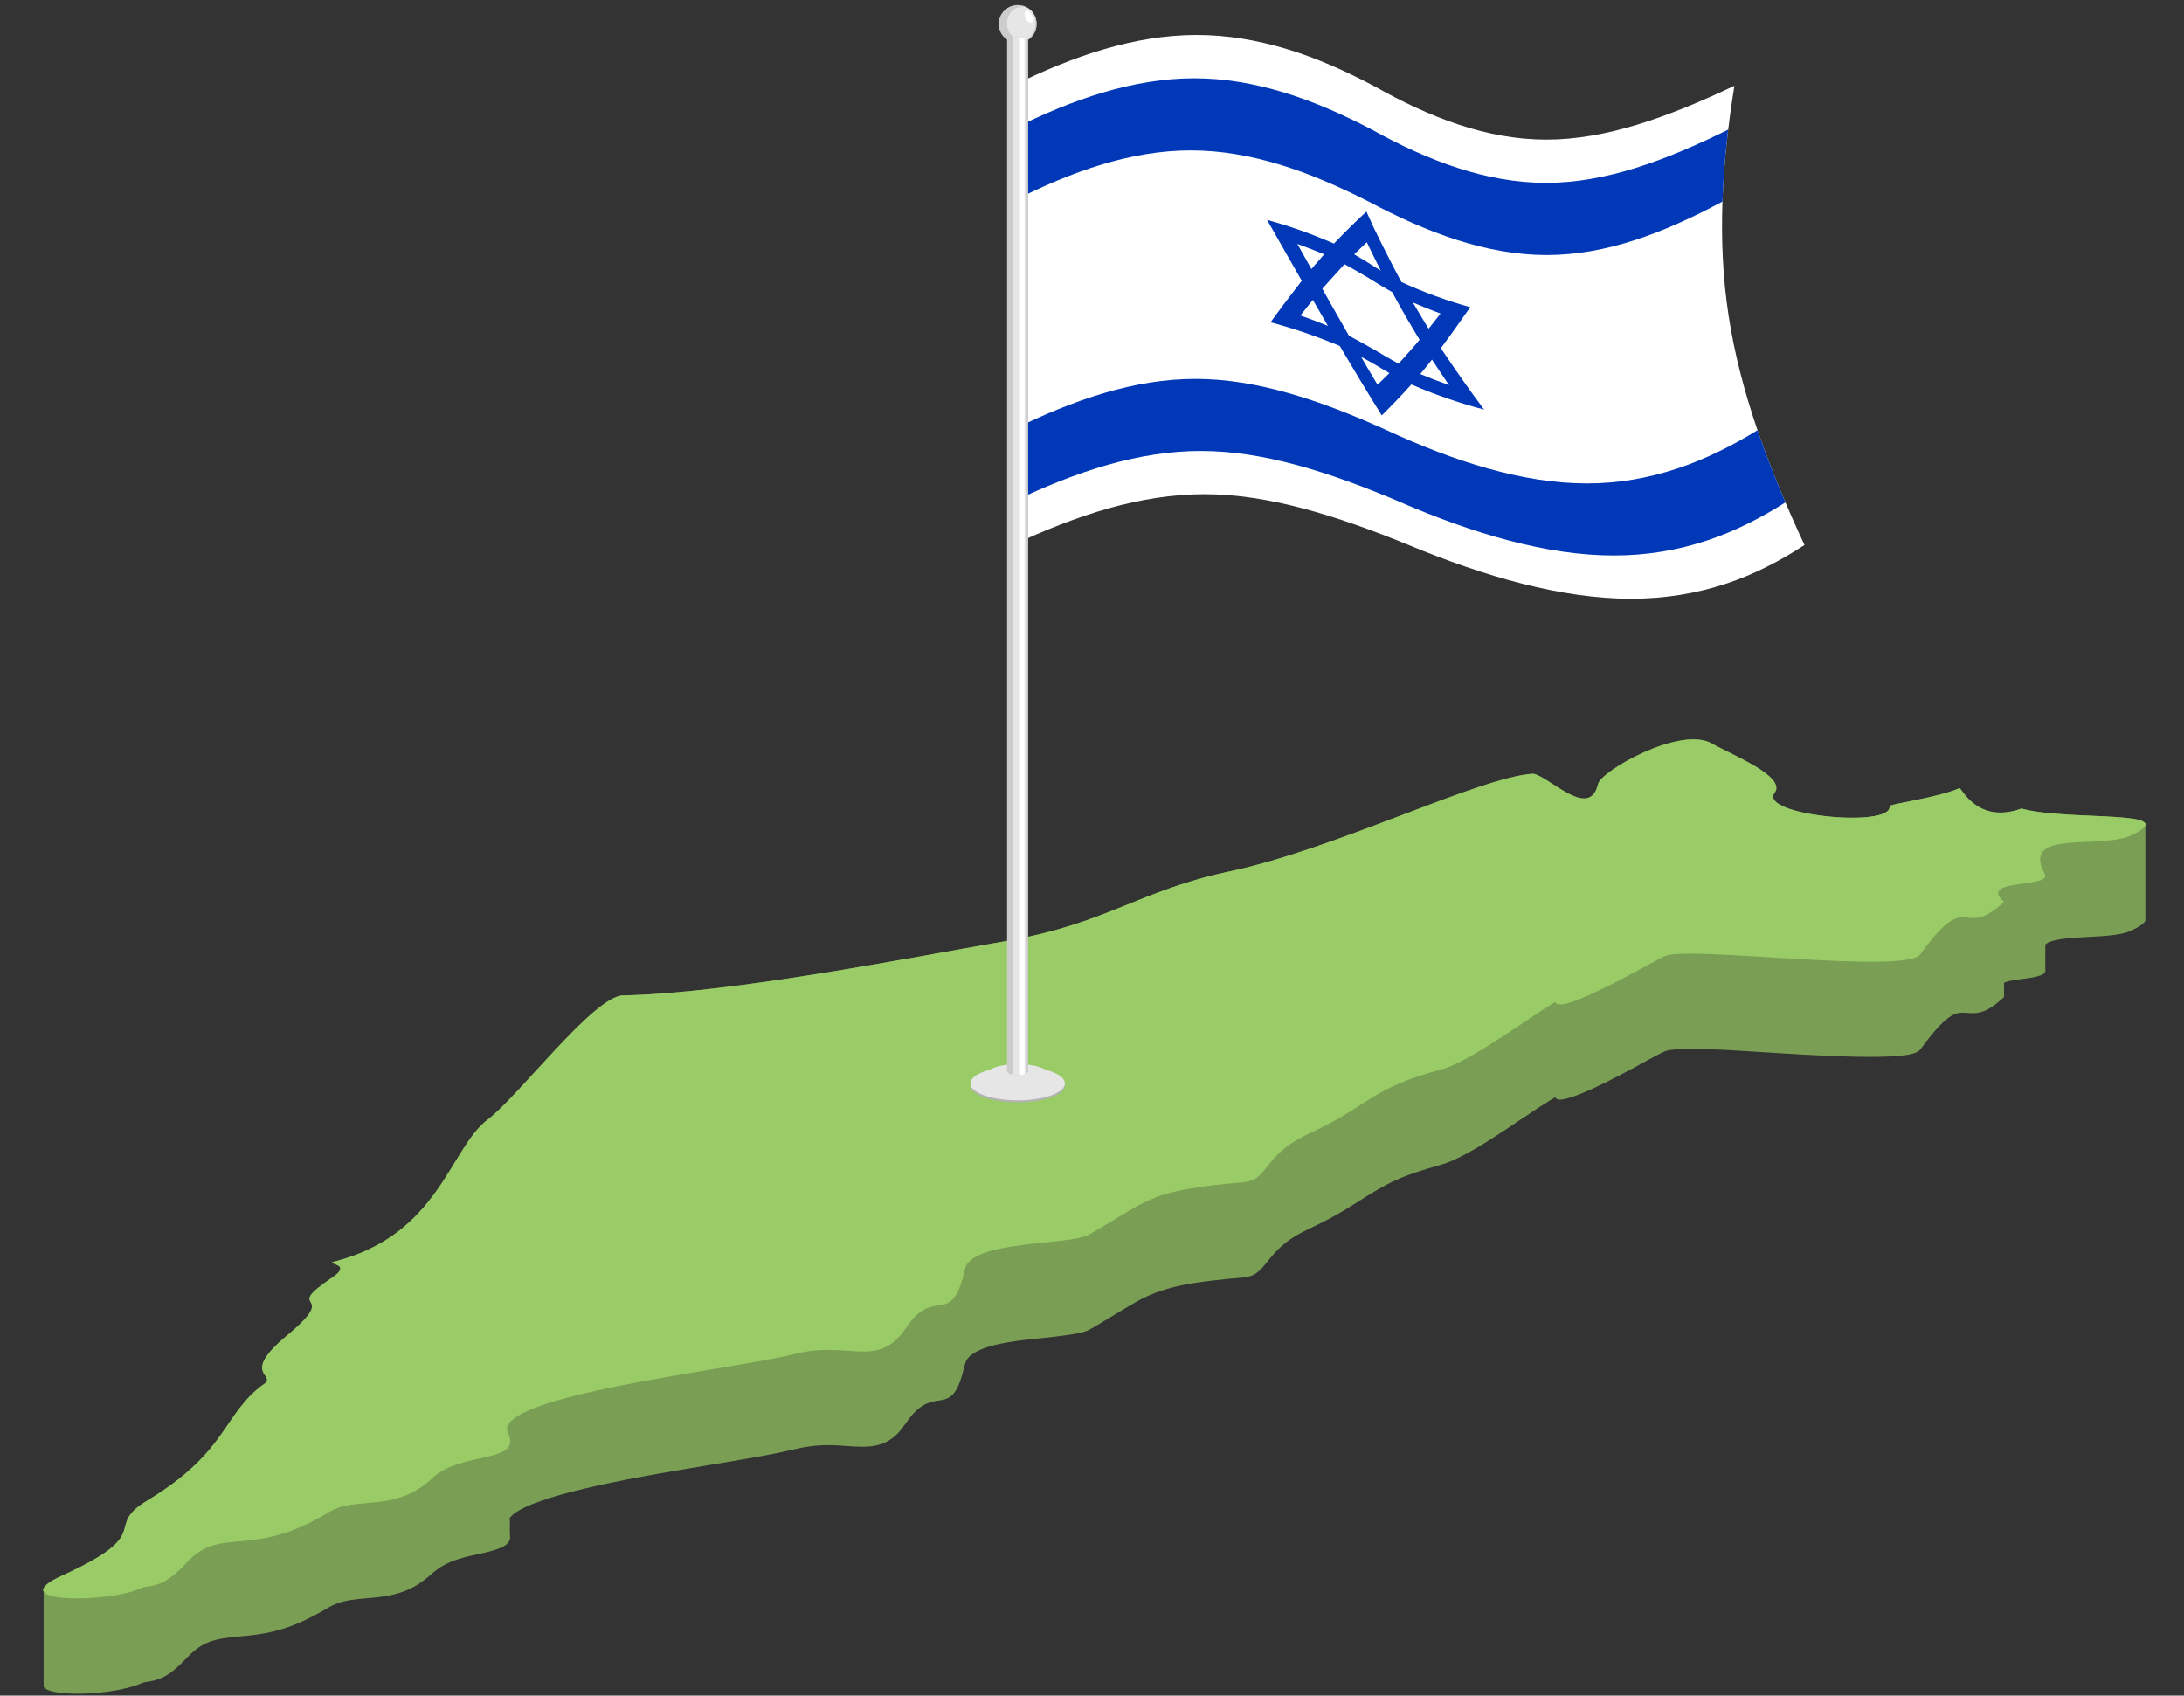
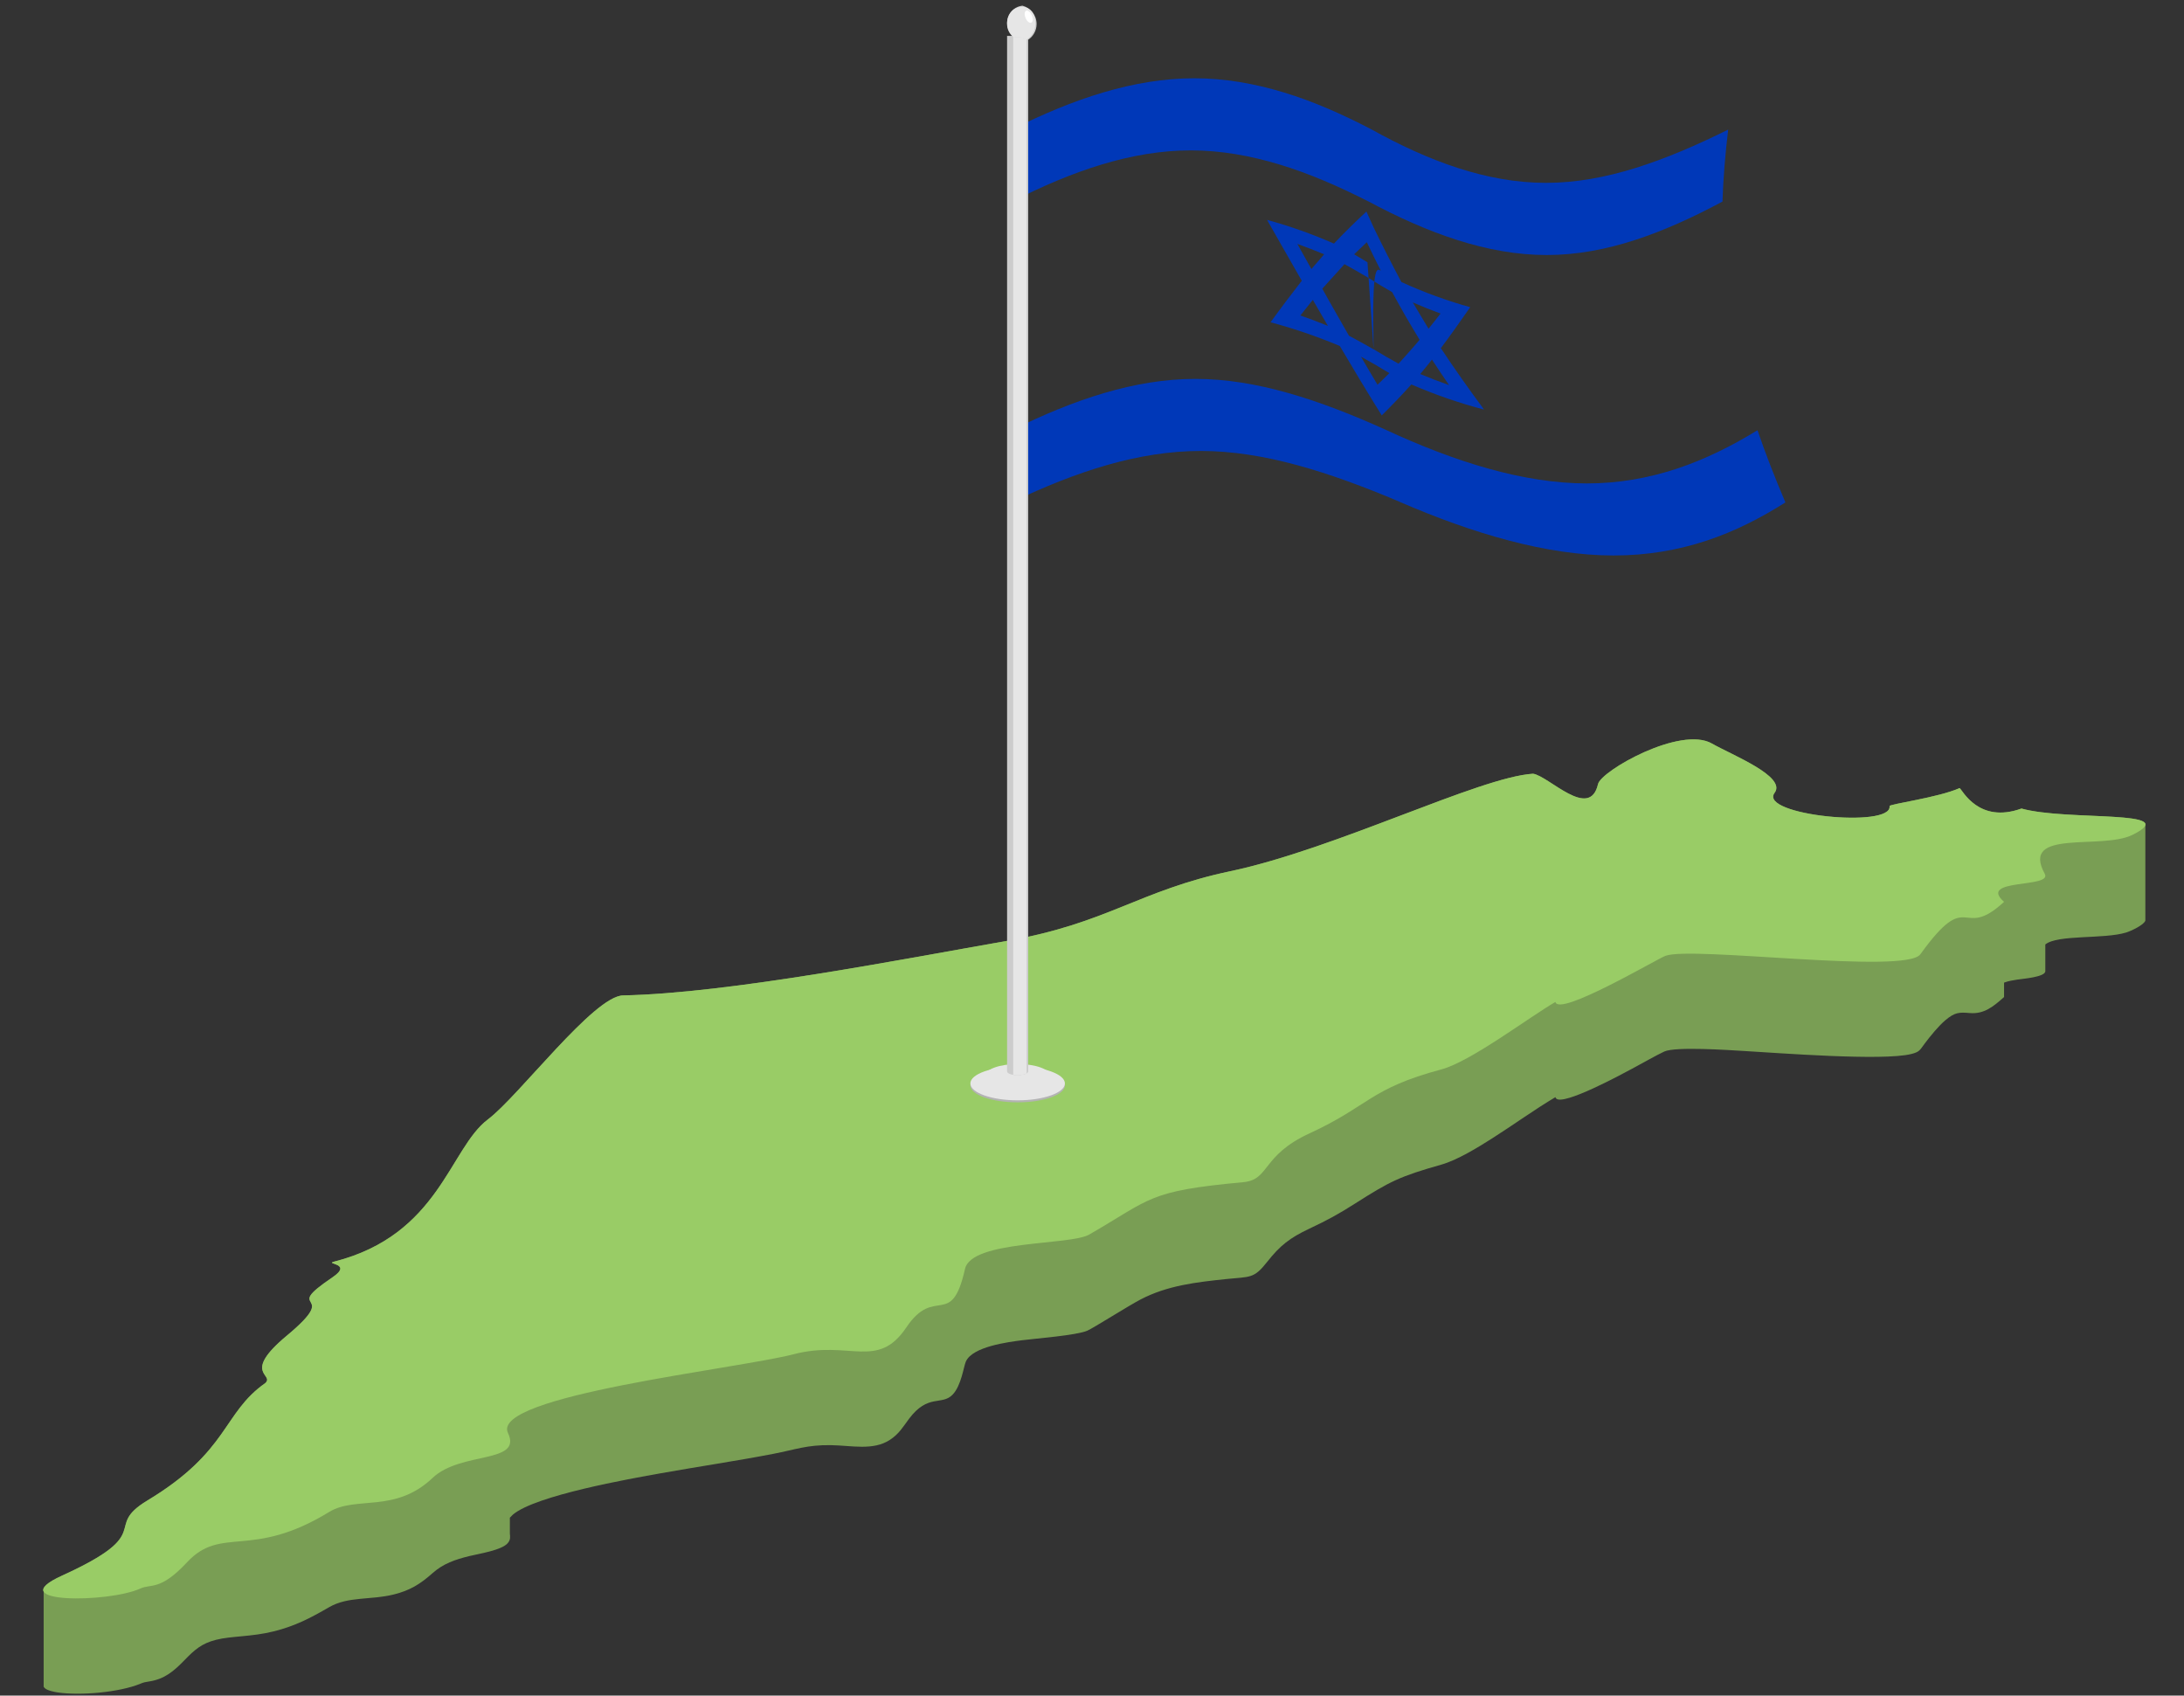
<svg xmlns="http://www.w3.org/2000/svg" height="669.4" preserveAspectRatio="xMidYMid meet" version="1.0" viewBox="68.6 165.4 862.4 669.4" width="862.4" zoomAndPan="magnify">
  <rect x="68.6" y="165.4" width="862.4" height="669.4" fill="#333333" stroke="none" />
  <g fill-rule="evenodd">
    <g id="change1_1">
      <path d="M 673.949 470.859 C 680.164 471.742 696.305 489.387 699.613 474.961 C 700.82 469.695 732.254 451.816 744.621 458.957 C 752.277 463.375 774.184 471.906 769.34 478.398 C 762.727 487.258 815.914 492.52 814.727 483.645 C 814.617 482.82 833.855 480.328 842.406 476.527 C 843.523 477.281 849.891 490.715 866.828 484.605 C 882.031 488.867 917.332 486.102 915.742 491.223 L 915.742 528.809 C 915.305 530.512 910.023 532.98 908.176 533.547 C 899.355 536.25 881.047 534.285 876.238 538.27 L 876.238 548.941 C 875.852 551.16 867.426 551.793 865.16 552.141 C 863.469 552.398 861.551 552.715 859.949 553.328 L 859.949 559.023 C 855.738 562.77 852.09 565.824 846.387 565.344 C 842.316 565 840.551 564.996 836.836 568.121 C 834.02 570.492 830.859 574.406 828.648 577.34 C 826.688 579.949 826.664 580.676 823.309 581.512 C 812 584.344 770.5 581.07 756.953 580.301 C 751.559 579.992 730.219 578.492 725.781 580.535 C 722.84 581.891 716.246 585.621 713.066 587.32 C 709.742 589.09 685.715 602.227 683.02 599.023 L 682.785 598.551 C 674.84 603.23 665.715 609.828 657.559 614.984 C 651.996 618.508 644.062 623.383 637.754 625.18 C 621.328 629.859 617.652 631.66 603.762 640.5 C 597.047 644.777 592.926 647.012 585.676 650.441 C 577.922 654.105 574.09 657.07 568.926 663.633 C 563.672 670.309 562.277 669.367 552.91 670.352 C 540.941 671.605 529.586 672.871 518.891 678.465 C 514.129 680.957 500.227 689.773 497.938 690.75 C 493.602 692.605 477.941 693.777 472.301 694.504 C 466.672 695.23 452.641 697.004 449.996 702.918 C 449.105 704.914 448.211 712.402 444.766 715.984 C 440.469 720.449 435.07 715.473 427.52 725.57 C 425.16 728.734 423.641 731.441 420.035 733.824 C 413.402 738.199 404.789 736.051 396.668 735.934 C 387.219 735.797 382.898 737.645 373.902 739.379 C 359.512 742.152 344.156 744.426 329.57 747.027 C 317.383 749.195 280.035 755.758 271.105 763.383 L 269.93 764.57 L 269.93 770.805 C 270.016 772.059 270.309 773.184 269.113 774.594 C 266.699 777.441 257.844 778.762 253.867 779.738 C 248.395 781.09 243.684 782.66 239.422 786.445 C 234.582 790.75 230.52 793.289 224.129 794.875 C 214.883 797.172 206.086 795.566 198.574 799.902 C 191.062 804.242 185.164 807.344 176.625 809.465 C 167.852 811.641 160.035 811.242 153.953 812.77 C 148.203 814.215 145.395 816.75 141.465 820.805 C 137.219 825.191 133.586 828.258 127.645 829.203 C 126.203 829.434 125.398 829.535 124.035 830.117 C 115.758 833.547 100.324 834.859 91.477 833.574 C 90.074 833.371 87.32 832.84 86.254 831.844 L 85.836 831.332 L 85.836 793.746 C 85.051 792.305 86.949 790.238 93.051 787.469 C 130.848 770.285 108.82 768.621 126.789 757.789 C 159.191 738.25 156.398 723.352 173.355 711.422 C 177.152 707.914 163.754 707.754 181.875 692.688 C 204.129 674.18 178.855 683.887 199.859 669.695 C 208.301 663.996 196.434 664.527 200.594 663.469 C 242.133 652.902 246.059 618.777 261.254 607.34 C 273.453 598.164 303.055 558.602 314.637 558.379 C 356.59 557.555 426.145 543.844 466.266 536.848 C 505.938 529.93 518.324 516.961 554.398 509.355 C 595.949 500.594 652.77 472.168 673.949 470.859" fill="#799e54" />
    </g>
    <g id="change2_1">
      <path d="M 673.949 470.859 C 680.164 471.742 696.305 489.387 699.613 474.961 C 700.82 469.695 732.254 451.816 744.621 458.957 C 752.277 463.375 774.184 471.906 769.34 478.398 C 762.727 487.258 815.914 492.52 814.727 483.645 C 814.617 482.82 833.855 480.328 842.406 476.527 C 843.523 477.281 849.891 490.715 866.828 484.605 C 884.848 489.656 931.094 484.836 910.703 494.977 C 898.387 501.102 866.203 492.379 876.02 510.387 C 879.152 516.133 849.289 512.07 859.949 521.438 C 842.805 537.277 846.406 515.055 826.887 542.152 C 821.109 550.168 736.512 538.832 726.223 542.762 C 722.621 544.137 684.137 566.926 682.785 560.965 C 672.488 566.91 649.352 584.504 637.754 587.594 C 609.484 595.129 609.164 602.07 585.676 612.855 C 566.711 621.559 570.066 631.141 559.551 632.113 C 521.754 635.613 523.488 638.484 498.742 652.77 C 491.102 657.18 452.23 654.891 449.652 666.371 C 444.262 690.348 437.797 672.613 426.473 689.469 C 415.098 706.395 404.02 694.316 382.07 700.023 C 359.512 705.883 262.203 716.398 269.184 731.121 C 274.984 743.352 250.598 738.27 239.422 748.863 C 224.531 762.977 209.242 755.793 198.574 762.316 C 167.695 781.203 156.117 767.512 142.438 782.195 C 131.871 793.539 128.312 790.566 124.035 792.531 C 111.52 798.273 68.648 798.562 93.051 787.469 C 130.848 770.285 108.82 768.621 126.789 757.789 C 159.191 738.25 156.398 723.348 173.355 711.422 C 177.152 707.914 163.754 707.754 181.875 692.688 C 204.129 674.18 178.855 683.887 199.859 669.695 C 208.301 663.996 196.434 664.527 200.594 663.469 C 242.133 652.902 246.059 618.777 261.254 607.34 C 273.453 598.164 303.055 558.602 314.637 558.379 C 356.59 557.555 426.145 543.844 466.266 536.848 C 505.938 529.93 518.324 516.961 554.398 509.355 C 595.949 500.594 652.77 472.168 673.949 470.859" fill="#9c6" />
    </g>
    <g id="change3_1">
-       <path d="M 624.824 380.562 C 655.129 393.137 685.371 401.773 712.617 401.773 C 726.223 401.773 738.629 399.629 749.984 395.898 C 761.254 392.195 771.504 386.863 781.137 380.562 C 767.074 350.355 755.793 320.324 751.156 289.922 C 746.574 259.855 748.586 229.488 753.469 199.258 C 740.219 205.535 727.48 210.836 715.156 214.598 C 702.973 218.312 690.969 220.516 679.219 220.516 C 655.715 220.516 633.188 211.836 610.988 199.258 C 610.988 199.281 610.988 199.281 610.988 199.281 C 599.793 193.359 588.469 188.316 576.906 184.812 C 565.262 181.285 553.371 179.211 541.199 179.203 C 516.883 179.188 492.469 187.395 468.512 199.281 C 468.512 229.512 468.512 259.738 468.512 289.945 C 468.512 320.148 468.512 350.355 468.512 380.562 C 494 368.699 518.836 360.504 544.16 360.504 C 556.824 360.504 569.742 362.594 582.996 366.094 C 596.367 369.625 610.34 374.641 624.824 380.562" fill="#fff" />
-     </g>
+       </g>
    <g id="change4_1">
-       <path d="M 611.117 255.418 C 614.637 262.676 618.25 269.777 621.961 276.742 C 631.043 280.887 640.125 284.18 649.141 286.672 C 645.266 292.258 641.426 297.668 637.551 302.855 C 643.051 311.137 648.75 319.215 654.609 327.094 C 645.105 324.625 635.5 321.309 625.898 317.188 C 622.023 321.508 618.086 325.559 614.215 329.41 C 608.418 320.082 602.887 310.914 597.645 301.988 C 588.367 298.113 579.285 295.02 570.301 292.637 C 574.371 287.004 578.504 281.555 582.637 276.23 C 577.949 268.086 573.395 260.051 568.934 252.215 C 577.688 254.594 586.48 257.691 595.332 261.562 C 599.531 257.137 603.828 252.926 608.156 248.922 C 609.102 251.055 610.109 253.262 611.117 255.418 Z M 612.551 317.301 C 612.551 317.301 612.551 317.301 612.551 317.277 C 614.082 315.785 615.676 314.273 617.238 312.695 C 615.352 311.625 613.465 310.488 611.641 309.375 C 609.754 308.309 607.895 307.262 606.039 306.238 C 608.156 309.91 610.309 313.586 612.551 317.301 Z M 610.988 303.301 C 610.988 303.301 610.988 303.301 610.988 303.277 C 614.242 305.281 617.562 307.172 620.855 308.977 C 622.254 307.438 623.652 305.883 625.02 304.324 C 626.453 302.742 627.785 301.164 629.152 299.539 C 627.297 296.512 625.508 293.414 623.684 290.344 C 621.863 287.16 620.074 283.91 618.312 280.73 C 615.156 278.926 611.969 277.031 608.875 275.051 C 605.715 273.184 602.59 271.379 599.496 269.688 C 596.57 272.914 593.641 276.145 590.742 279.371 C 592.402 282.398 594.129 285.426 595.852 288.453 C 597.609 291.57 599.434 294.754 601.258 297.934 C 604.449 299.629 607.699 301.43 610.988 303.301 Z M 608.578 268.953 C 610.309 270.066 612.098 271.203 613.855 272.27 C 611.969 268.574 610.109 264.812 608.32 261.027 C 606.594 262.633 604.969 264.211 603.309 265.793 C 605.066 266.84 606.824 267.887 608.578 268.953 Z M 586.445 271.625 C 587.227 270.645 588.07 269.711 588.922 268.754 C 589.766 267.773 590.613 266.793 591.461 265.793 C 587.91 264.324 584.395 262.941 580.879 261.695 C 582.734 264.969 584.559 268.309 586.445 271.625 Z M 592.957 294.062 C 590.938 290.637 588.949 287.203 587 283.777 C 585.34 285.824 583.742 287.852 582.082 289.945 C 585.699 291.191 589.309 292.57 592.957 294.062 Z M 626.484 284.801 C 628.535 288.273 630.586 291.727 632.703 295.176 C 634.297 293.215 635.824 291.234 637.422 289.188 C 633.809 287.852 630.164 286.402 626.484 284.801 Z M 631.789 310.18 C 630.945 311.156 630.195 312.137 629.414 313.07 C 633.223 314.652 637 316.098 640.773 317.434 C 638.496 314.098 636.25 310.734 634.035 307.352 C 633.32 308.328 632.539 309.266 631.789 310.18" fill="#0038b8" />
+       <path d="M 611.117 255.418 C 614.637 262.676 618.25 269.777 621.961 276.742 C 631.043 280.887 640.125 284.18 649.141 286.672 C 645.266 292.258 641.426 297.668 637.551 302.855 C 643.051 311.137 648.75 319.215 654.609 327.094 C 645.105 324.625 635.5 321.309 625.898 317.188 C 622.023 321.508 618.086 325.559 614.215 329.41 C 608.418 320.082 602.887 310.914 597.645 301.988 C 588.367 298.113 579.285 295.02 570.301 292.637 C 574.371 287.004 578.504 281.555 582.637 276.23 C 577.949 268.086 573.395 260.051 568.934 252.215 C 577.688 254.594 586.48 257.691 595.332 261.562 C 599.531 257.137 603.828 252.926 608.156 248.922 C 609.102 251.055 610.109 253.262 611.117 255.418 Z M 612.551 317.301 C 612.551 317.301 612.551 317.301 612.551 317.277 C 614.082 315.785 615.676 314.273 617.238 312.695 C 615.352 311.625 613.465 310.488 611.641 309.375 C 609.754 308.309 607.895 307.262 606.039 306.238 C 608.156 309.91 610.309 313.586 612.551 317.301 Z M 610.988 303.301 C 610.988 303.301 610.988 303.301 610.988 303.277 C 614.242 305.281 617.562 307.172 620.855 308.977 C 622.254 307.438 623.652 305.883 625.02 304.324 C 626.453 302.742 627.785 301.164 629.152 299.539 C 627.297 296.512 625.508 293.414 623.684 290.344 C 621.863 287.16 620.074 283.91 618.312 280.73 C 615.156 278.926 611.969 277.031 608.875 275.051 C 605.715 273.184 602.59 271.379 599.496 269.688 C 596.57 272.914 593.641 276.145 590.742 279.371 C 592.402 282.398 594.129 285.426 595.852 288.453 C 597.609 291.57 599.434 294.754 601.258 297.934 C 604.449 299.629 607.699 301.43 610.988 303.301 Z C 610.309 270.066 612.098 271.203 613.855 272.27 C 611.969 268.574 610.109 264.812 608.32 261.027 C 606.594 262.633 604.969 264.211 603.309 265.793 C 605.066 266.84 606.824 267.887 608.578 268.953 Z M 586.445 271.625 C 587.227 270.645 588.07 269.711 588.922 268.754 C 589.766 267.773 590.613 266.793 591.461 265.793 C 587.91 264.324 584.395 262.941 580.879 261.695 C 582.734 264.969 584.559 268.309 586.445 271.625 Z M 592.957 294.062 C 590.938 290.637 588.949 287.203 587 283.777 C 585.34 285.824 583.742 287.852 582.082 289.945 C 585.699 291.191 589.309 292.57 592.957 294.062 Z M 626.484 284.801 C 628.535 288.273 630.586 291.727 632.703 295.176 C 634.297 293.215 635.824 291.234 637.422 289.188 C 633.809 287.852 630.164 286.402 626.484 284.801 Z M 631.789 310.18 C 630.945 311.156 630.195 312.137 629.414 313.07 C 633.223 314.652 637 316.098 640.773 317.434 C 638.496 314.098 636.25 310.734 634.035 307.352 C 633.32 308.328 632.539 309.266 631.789 310.18" fill="#0038b8" />
    </g>
    <g id="change4_2">
      <path d="M 773.613 363.746 C 763.82 369.945 753.551 375.195 742.469 378.848 C 731.133 382.586 718.961 384.711 705.754 384.699 C 679.27 384.688 650.266 376.066 621.234 363.512 C 621.234 363.512 621.234 363.512 621.234 363.488 C 607.273 357.566 593.766 352.551 580.758 349.02 C 567.836 345.516 555.219 343.434 542.797 343.434 C 517.949 343.434 493.492 351.621 468.512 363.488 L 468.512 335.039 C 492.707 323.18 516.508 314.984 540.672 314.984 C 552.734 314.984 564.926 317.062 577.324 320.574 C 589.777 324.098 602.598 329.117 615.707 335.039 C 642.812 347.594 669.887 356.238 695.16 356.254 C 707.812 356.262 719.652 354.105 730.895 350.379 C 741.953 346.711 752.434 341.461 762.59 335.254 C 765.84 344.758 769.555 354.246 773.613 363.746 Z M 748.754 244.98 C 749.078 235.512 749.871 226.035 751.016 216.566 C 738.527 222.762 726.328 228.012 714.516 231.691 C 702.582 235.406 690.812 237.59 679.07 237.59 C 655.562 237.59 632.609 228.953 609.953 216.379 C 598.578 210.453 587.168 205.422 575.59 201.906 C 563.984 198.387 552.215 196.301 540.215 196.301 C 516.215 196.301 492.215 204.516 468.512 216.379 L 468.512 244.848 C 491.891 232.961 515.363 224.754 538.902 224.77 C 550.676 224.777 562.348 226.859 573.957 230.379 C 585.562 233.895 597.137 238.926 608.777 244.848 C 608.777 244.848 608.777 244.848 608.777 244.824 C 632.254 257.402 655.828 266.082 679.367 266.082 C 691.105 266.082 702.711 263.895 714.223 260.16 C 725.664 256.445 737.176 251.191 748.754 244.98" fill="#0038b8" />
    </g>
    <g id="change5_1">
      <path d="M 470.438 600.598 C 480.719 600.598 489.102 597.598 489.102 593.918 C 489.102 590.238 480.719 587.238 470.438 587.238 C 460.156 587.238 451.773 590.238 451.773 593.918 C 451.773 597.598 460.156 600.598 470.438 600.598" fill="#b3b3b3" />
    </g>
    <g id="change6_1">
      <path d="M 470.438 594.605 C 477.465 594.605 483.195 592.555 483.195 590.039 C 483.195 587.527 477.465 585.473 470.438 585.473 C 463.41 585.473 457.68 587.527 457.68 590.039 C 457.68 592.555 463.41 594.605 470.438 594.605" fill="#e6e6e6" />
    </g>
    <g id="change6_2">
      <path d="M 470.438 599.801 C 480.719 599.801 489.102 596.801 489.102 593.121 C 489.102 589.445 480.719 586.441 470.438 586.441 C 460.156 586.441 451.773 589.445 451.773 593.121 C 451.773 596.801 460.156 599.801 470.438 599.801" fill="#e6e6e6" />
    </g>
    <g id="change7_1">
      <path d="M 466.266 179.57 L 474.605 179.57 L 474.605 588.395 C 474.605 589.164 472.969 589.801 470.875 589.875 L 469.996 589.875 C 467.902 589.801 466.27 589.164 466.27 588.395 L 466.266 588.395 L 466.266 179.57" fill="#ccc" />
    </g>
    <g id="change6_3">
      <path d="M 468.695 179.57 L 473.984 179.57 L 473.984 589.176 C 473.32 589.559 472.188 589.828 470.875 589.875 L 469.996 589.875 C 469.535 589.859 469.098 589.816 468.695 589.75 L 468.695 179.57" fill="#e6e6e6" />
    </g>
    <g id="change3_2">
-       <path d="M 471.34 179.57 L 473.148 179.57 L 473.148 589.527 C 472.641 589.684 472.02 589.797 471.34 589.848 L 471.34 179.57" fill="#fff" />
-     </g>
+       </g>
    <g id="change7_2">
-       <path d="M 470.438 167.395 C 474.57 167.395 477.922 170.746 477.922 174.883 C 477.922 177.516 476.559 179.832 474.5 181.164 C 473.328 180.406 471.934 179.965 470.438 179.965 C 468.938 179.965 467.543 180.406 466.371 181.164 C 464.312 179.832 462.953 177.516 462.953 174.883 C 462.953 170.746 466.305 167.395 470.438 167.395" fill="#ccc" />
-     </g>
+       </g>
    <g id="change7_3">
      <path d="M 469.84 179.992 C 469.742 179.973 469.641 179.98 469.535 180.023 C 469.453 180.031 469.375 180.043 469.297 180.055 C 467.473 178.836 466.266 176.762 466.266 174.398 C 466.266 170.891 468.938 167.996 472.355 167.645 C 475.559 168.492 477.922 171.41 477.922 174.883 C 477.922 177.516 476.559 179.832 474.5 181.164 C 473.328 180.406 471.934 179.965 470.438 179.965 C 470.234 179.965 470.035 179.977 469.84 179.992" fill="#ccc" />
    </g>
    <g id="change6_4">
      <path d="M 468.93 180.16 C 467.312 178.992 466.266 177.086 466.266 174.887 C 466.266 166.359 477.461 165.422 477.461 174.633 C 477.461 177.258 476.109 179.625 474.062 181.055 C 473.965 181 473.863 180.953 473.762 180.906 C 472.652 180.301 471.359 179.984 469.977 180.043 C 469.777 180.055 469.578 180.07 469.383 180.098 C 469.281 180.082 469.184 180.094 469.074 180.137 C 469.027 180.145 468.977 180.152 468.93 180.16" fill="#e6e6e6" />
    </g>
    <g id="change3_3">
      <path d="M 473.789 169.637 C 474.473 169.344 475.477 170.16 476.039 171.465 C 476.602 172.77 476.504 174.062 475.824 174.359 C 475.148 174.648 474.141 173.828 473.578 172.527 C 473.016 171.223 473.109 169.926 473.789 169.637" fill="#fff" />
    </g>
  </g>
</svg>